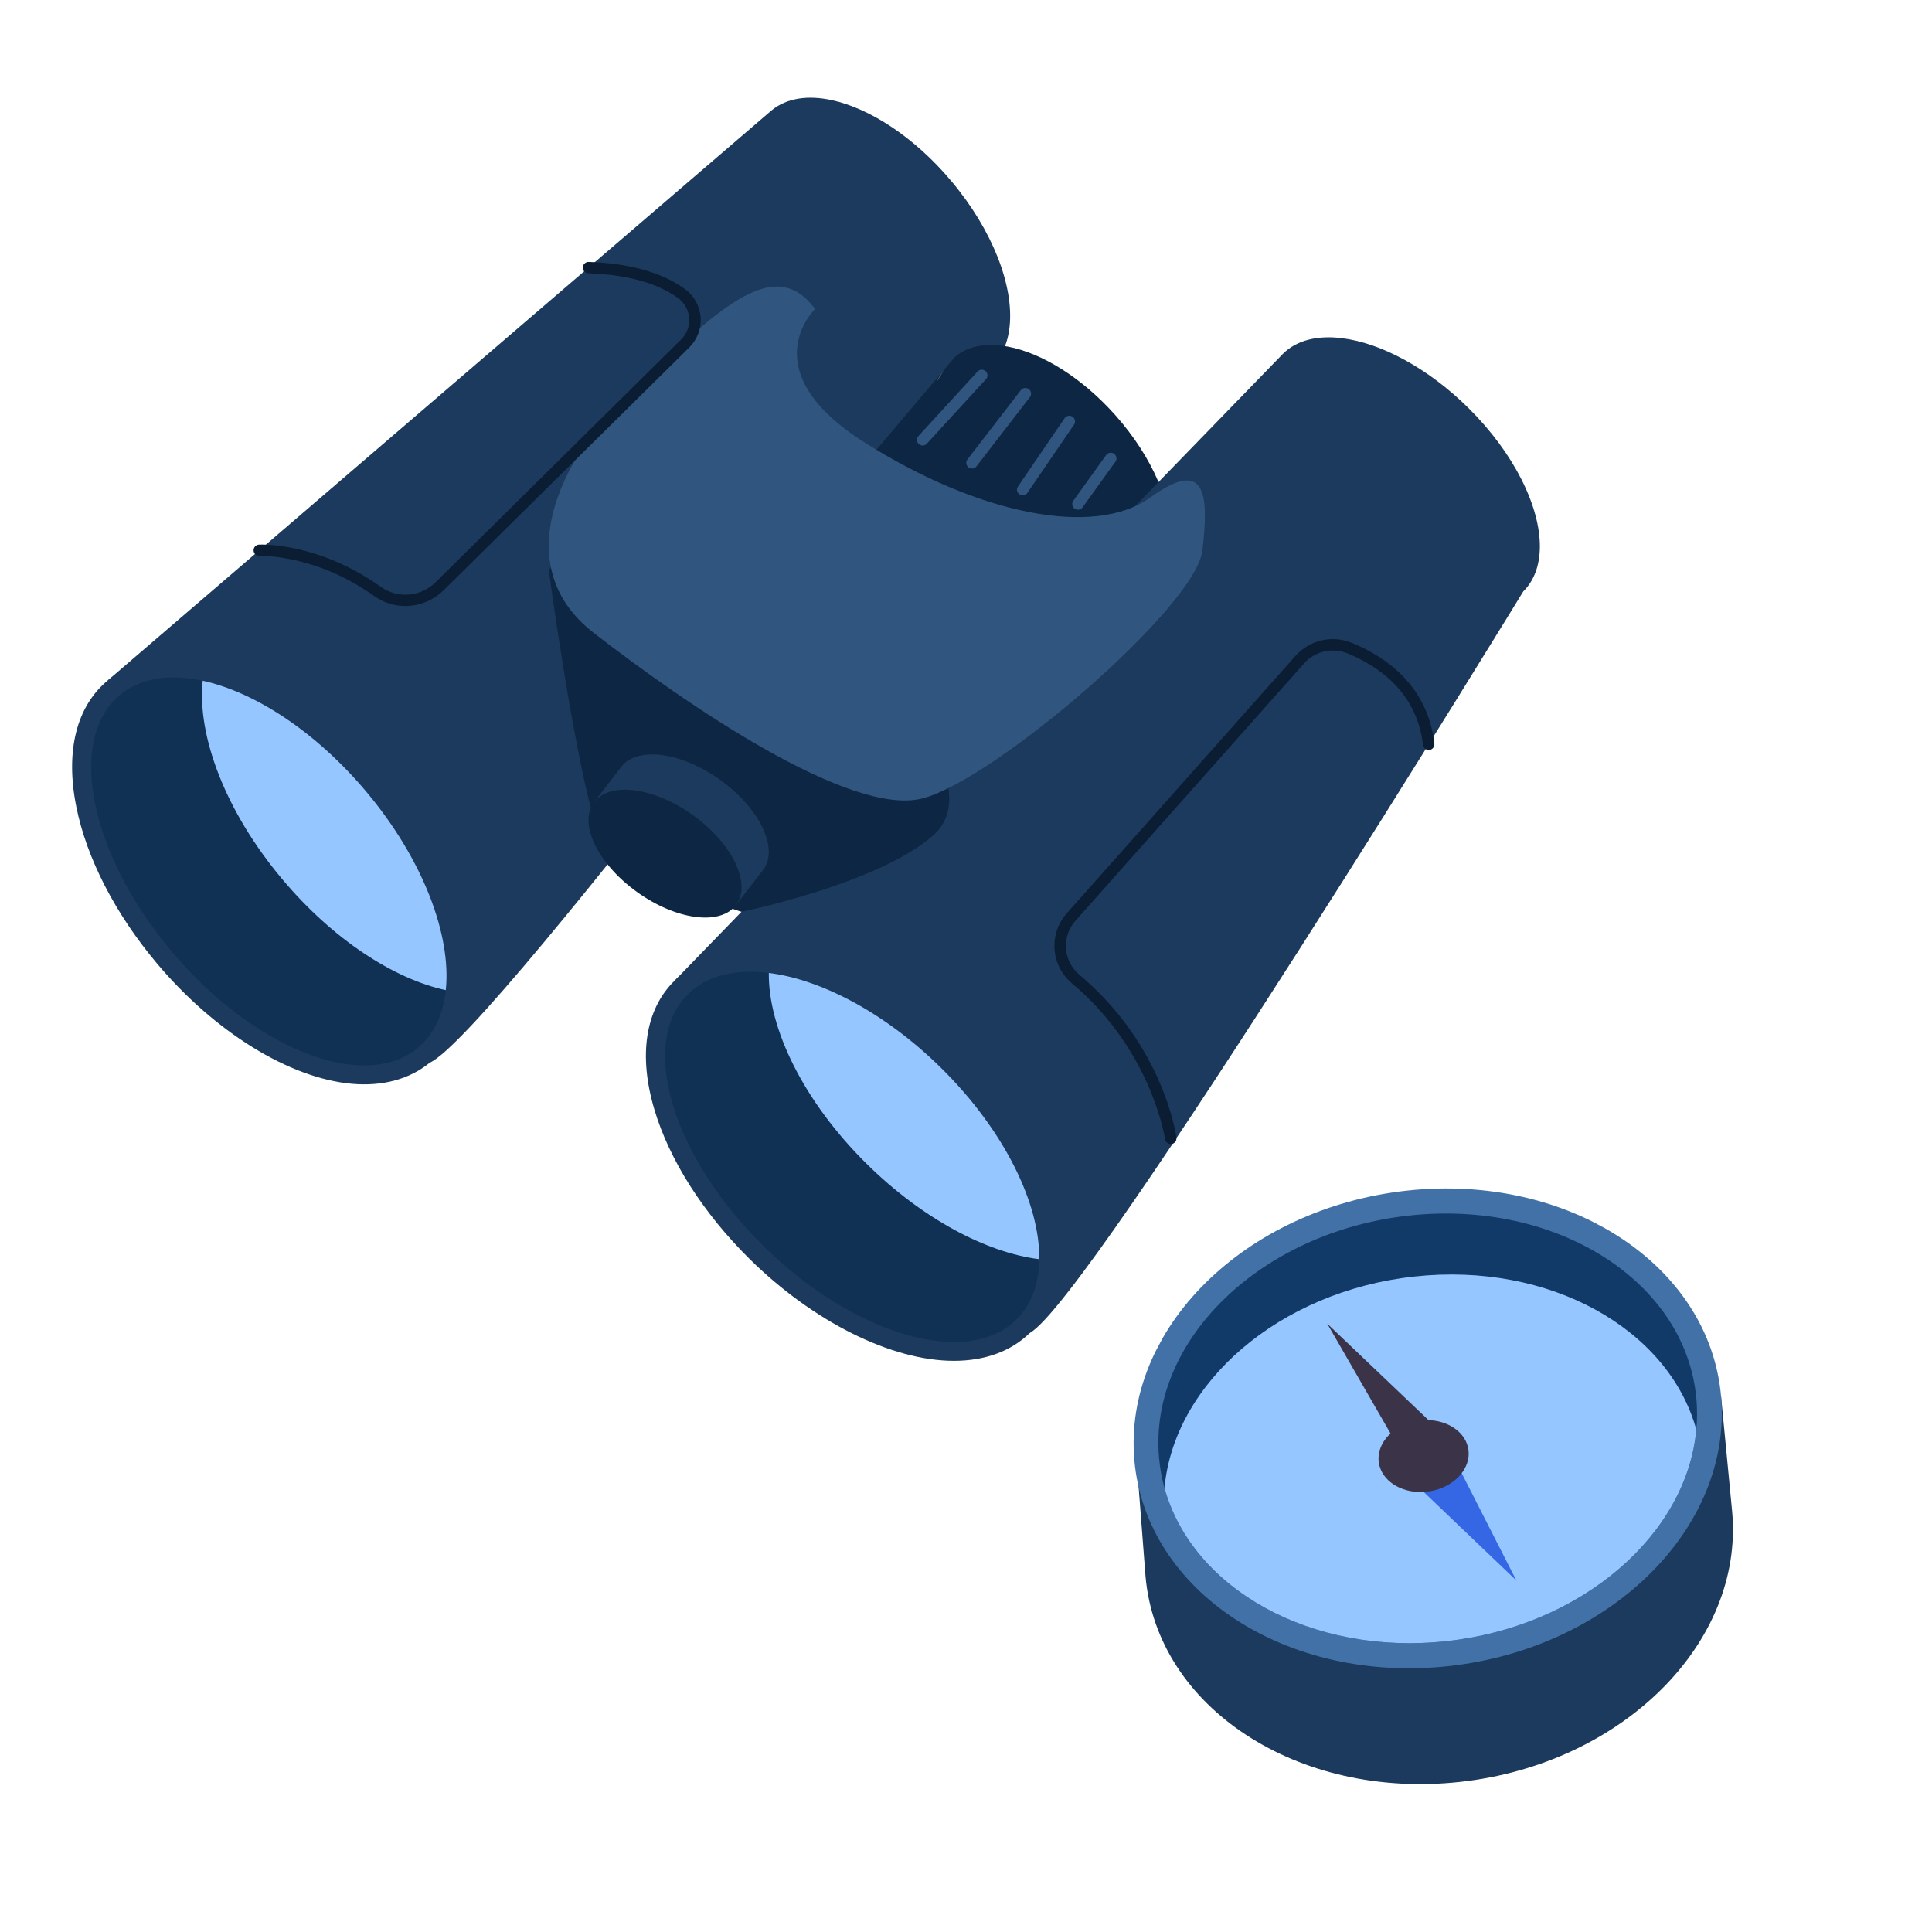
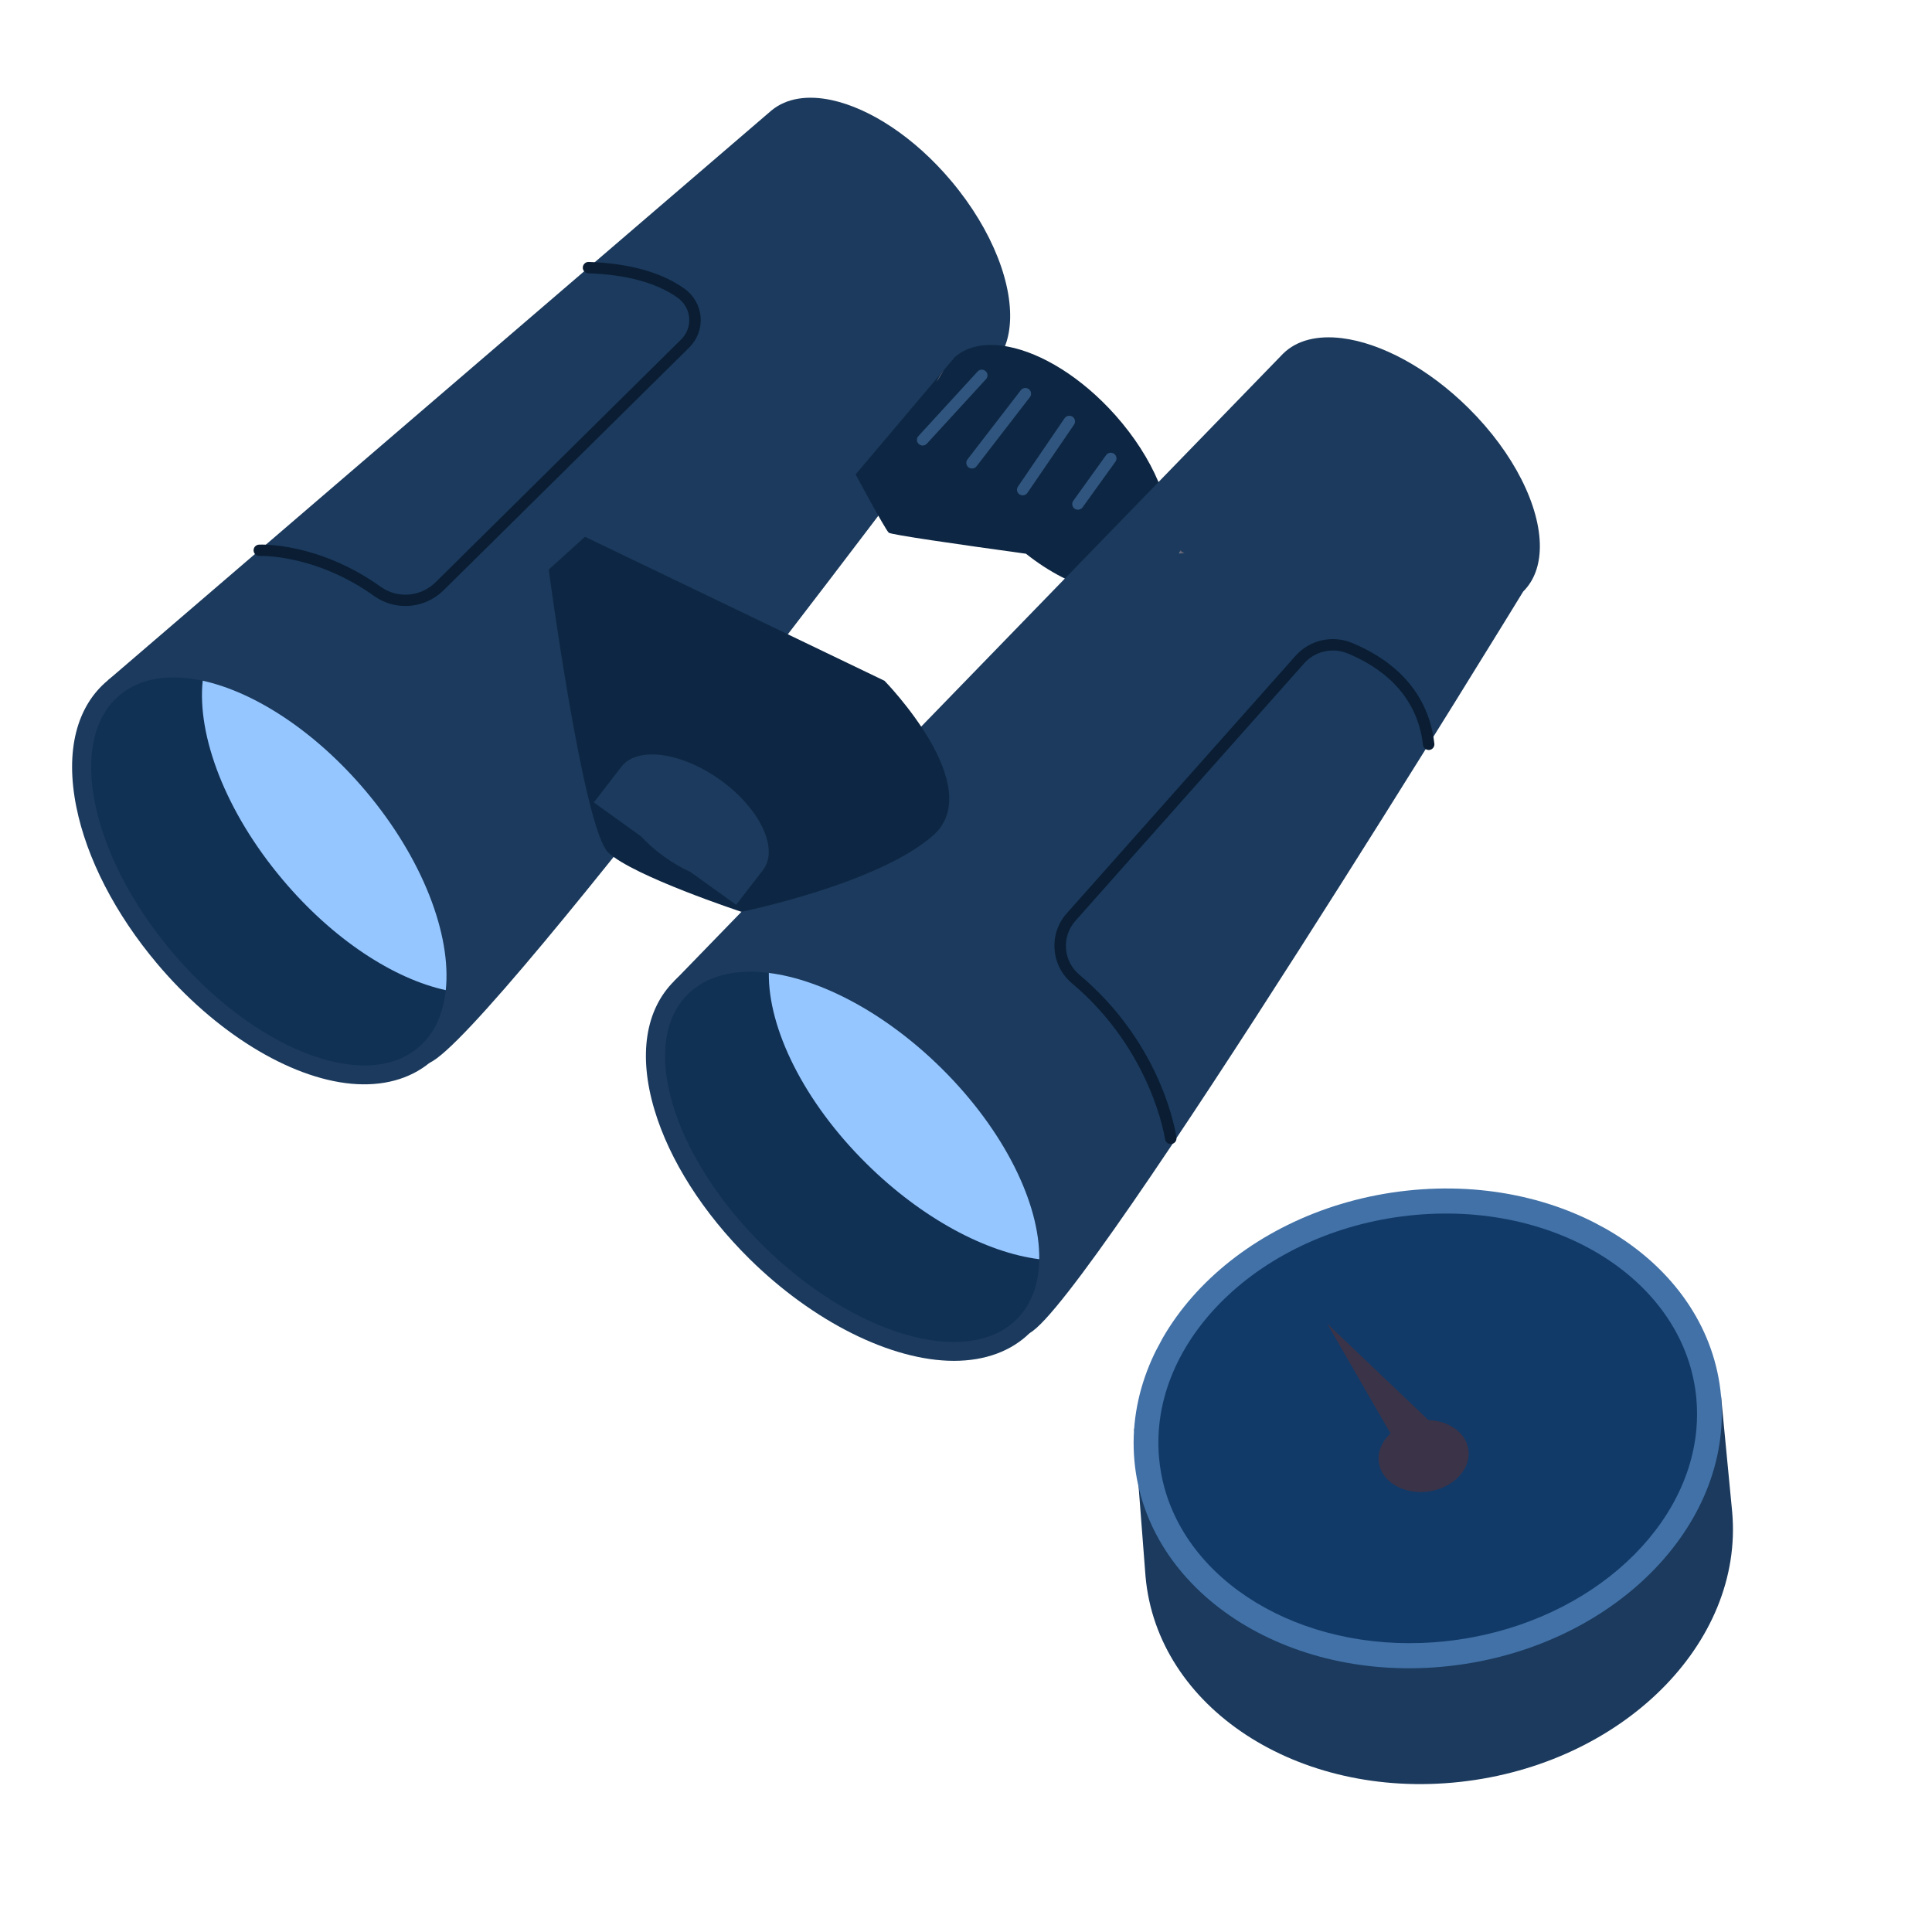
<svg xmlns="http://www.w3.org/2000/svg" width="38" height="38" viewBox="0 0 38 38" fill="none">
  <g clip-path="url(#clip0_6_5652)">
    <g clip-path="url(#clip1_6_5652)">
      <path d="M19.858 6.419C19.822 6.768 19.689 7.058 19.453 7.252C19.453 7.252 9.69 20.36 8.453 20.901C7.216 21.441 2.123 13.38 2.123 13.38L15.176 2.171C15.474 1.926 15.893 1.868 16.363 1.97C17.111 2.133 17.986 2.699 18.711 3.561C19.53 4.535 19.941 5.628 19.858 6.419Z" fill="#1B3A5D" />
      <path d="M22.868 11.19C22.856 11.21 22.844 11.229 22.831 11.248C22.788 11.309 22.739 11.364 22.683 11.413C22.145 11.881 21.121 11.638 20.179 10.891C18.845 10.707 17.518 10.516 17.48 10.477C17.404 10.401 16.829 9.331 16.829 9.331L18.604 7.232L18.78 7.024C19.038 6.799 19.407 6.739 19.825 6.818C20.49 6.944 21.277 7.424 21.939 8.168C22.687 9.009 23.076 9.966 23.021 10.668C23.006 10.865 22.956 11.042 22.868 11.19Z" fill="#0D2643" />
      <path d="M30.287 10.768C30.282 11.118 30.177 11.419 29.959 11.635C29.959 11.635 21.44 25.565 20.258 26.215C19.076 26.864 13.264 19.294 13.264 19.294L25.234 6.959C25.507 6.687 25.92 6.592 26.398 6.652C27.157 6.747 28.081 7.233 28.882 8.025C29.787 8.921 30.297 9.973 30.287 10.768Z" fill="#1B3A5D" />
      <path d="M18.763 26.766C17.533 26.766 15.991 25.996 14.737 24.756C13.83 23.858 13.168 22.819 12.872 21.827C12.553 20.758 12.692 19.858 13.263 19.293C13.629 18.932 14.146 18.741 14.759 18.741C14.891 18.741 15.029 18.75 15.169 18.768C16.323 18.912 17.675 19.654 18.784 20.751C20.053 22.007 20.831 23.547 20.815 24.771C20.808 25.362 20.616 25.861 20.258 26.214C19.893 26.575 19.376 26.766 18.763 26.766Z" fill="#1B3A5D" />
      <path d="M20.441 24.767C20.434 25.246 20.291 25.658 19.993 25.952C19.022 26.913 16.788 26.261 15.003 24.494C13.217 22.727 12.558 20.517 13.529 19.556C13.904 19.184 14.468 19.054 15.122 19.136C16.159 19.266 17.424 19.93 18.52 21.014C19.758 22.239 20.455 23.679 20.441 24.767Z" fill="#113154" />
      <path d="M20.441 24.767C19.403 24.637 18.139 23.972 17.043 22.888C15.804 21.663 15.107 20.223 15.122 19.136C16.159 19.266 17.424 19.93 18.52 21.014C19.758 22.239 20.455 23.679 20.441 24.767Z" fill="#95C6FF" />
      <path d="M6.914 21.316C5.689 21.205 4.223 20.299 3.089 18.952C2.268 17.977 1.704 16.882 1.501 15.869C1.281 14.776 1.502 13.892 2.123 13.38C2.52 13.053 3.052 12.91 3.662 12.965C3.794 12.977 3.931 12.998 4.068 13.028C5.205 13.276 6.483 14.136 7.487 15.329C8.635 16.692 9.269 18.297 9.14 19.514C9.079 20.102 8.841 20.581 8.453 20.901C8.056 21.227 7.524 21.371 6.914 21.316Z" fill="#1B3A5D" />
      <path d="M8.768 19.475C8.718 19.952 8.536 20.349 8.213 20.615C7.158 21.485 4.993 20.634 3.377 18.715C1.761 16.796 1.307 14.534 2.363 13.665C2.771 13.329 3.344 13.25 3.988 13.39C5.01 13.612 6.208 14.387 7.199 15.566C8.32 16.897 8.882 18.394 8.768 19.475Z" fill="#113154" />
      <path d="M18.566 7.281L18.422 7.512C18.458 7.428 18.506 7.35 18.566 7.281Z" fill="url(#paint0_linear_6_5652)" />
      <path d="M8.768 19.475C7.746 19.253 6.548 18.478 5.557 17.299C4.435 15.967 3.873 14.471 3.987 13.389C5.009 13.612 6.207 14.387 7.199 15.565C8.32 16.897 8.882 18.394 8.768 19.475Z" fill="#95C6FF" />
      <path d="M11.506 10.558L10.793 11.203C10.793 11.203 11.473 16.306 11.966 16.77C12.46 17.234 14.582 17.934 14.582 17.934C14.582 17.934 17.265 17.389 18.352 16.433C19.438 15.476 17.397 13.39 17.397 13.39L11.506 10.558Z" fill="#0D2643" />
      <path d="M23.296 10.884C23.296 10.884 23.258 10.885 23.189 10.885C23.198 10.865 23.208 10.844 23.216 10.823L23.296 10.884Z" fill="url(#paint1_linear_6_5652)" />
-       <path d="M16.032 6.078C16.032 6.078 14.764 7.286 17.004 8.702C19.243 10.118 21.525 10.577 22.624 9.785C23.722 8.994 23.778 9.711 23.651 10.823C23.525 11.934 19.576 15.329 18.148 15.703C16.719 16.078 13.455 13.826 11.681 12.451C9.906 11.076 11.094 8.827 12.634 7.452C14.173 6.078 15.23 4.995 16.032 6.078Z" fill="#30557E" />
      <path d="M15.015 17.102L14.479 17.797L13.582 17.152C13.408 17.073 13.232 16.972 13.062 16.849C12.89 16.726 12.739 16.591 12.61 16.452L11.68 15.783L12.216 15.088C12.334 14.928 12.538 14.846 12.787 14.839C13.183 14.826 13.695 15.002 14.17 15.342C14.706 15.728 15.053 16.226 15.112 16.633C15.138 16.813 15.109 16.975 15.015 17.102Z" fill="#1B3A5D" />
-       <path d="M14.576 17.328C14.602 17.508 14.573 17.67 14.479 17.797C14.174 18.213 13.299 18.099 12.527 17.543C11.754 16.987 11.375 16.199 11.681 15.783C11.799 15.623 12.002 15.54 12.251 15.533C12.648 15.521 13.16 15.695 13.634 16.037C14.17 16.423 14.517 16.92 14.576 17.328Z" fill="#0D2643" />
      <path d="M18.147 8.763C18.12 8.763 18.093 8.753 18.072 8.734C18.025 8.693 18.022 8.622 18.064 8.577L19.227 7.308C19.268 7.262 19.339 7.258 19.386 7.3C19.432 7.341 19.436 7.412 19.393 7.458L18.231 8.726C18.209 8.75 18.178 8.763 18.147 8.763Z" fill="#30557E" />
      <path d="M19.118 9.215C19.095 9.215 19.07 9.208 19.05 9.193C19.001 9.155 18.991 9.085 19.028 9.037L20.078 7.675C20.116 7.626 20.187 7.617 20.236 7.654C20.285 7.691 20.295 7.761 20.258 7.81L19.207 9.172C19.186 9.2 19.152 9.215 19.118 9.215Z" fill="#30557E" />
      <path d="M20.115 9.743C20.094 9.743 20.072 9.737 20.052 9.724C20.001 9.69 19.987 9.621 20.022 9.57L20.939 8.226C20.974 8.176 21.044 8.162 21.095 8.196C21.146 8.23 21.16 8.3 21.126 8.351L20.208 9.694C20.187 9.726 20.152 9.743 20.115 9.743Z" fill="#30557E" />
      <path d="M21.201 10.025C21.178 10.025 21.155 10.018 21.136 10.005C21.086 9.969 21.074 9.899 21.11 9.85L21.756 8.951C21.791 8.901 21.862 8.89 21.913 8.925C21.963 8.961 21.975 9.031 21.939 9.081L21.293 9.979C21.271 10.009 21.236 10.025 21.201 10.025Z" fill="#30557E" />
      <path d="M23.026 22.501C22.971 22.501 22.922 22.461 22.915 22.405C22.912 22.384 22.655 20.662 21.084 19.34C20.883 19.171 20.761 18.934 20.742 18.673C20.723 18.411 20.808 18.159 20.984 17.962L25.48 12.901C25.758 12.588 26.205 12.485 26.591 12.645C27.259 12.92 28.082 13.487 28.212 14.627C28.219 14.688 28.175 14.744 28.114 14.751C28.053 14.757 27.996 14.714 27.989 14.653C27.871 13.62 27.117 13.103 26.505 12.851C26.207 12.729 25.863 12.808 25.649 13.049L21.153 18.11C21.018 18.262 20.952 18.456 20.967 18.658C20.981 18.859 21.075 19.041 21.23 19.172C22.872 20.552 23.129 22.302 23.139 22.376C23.147 22.437 23.104 22.493 23.043 22.501C23.037 22.5 23.032 22.501 23.026 22.501Z" fill="#0A1D33" />
      <path d="M7.973 11.919C7.758 11.919 7.543 11.854 7.358 11.722C6.199 10.894 5.116 10.934 5.105 10.934C5.042 10.938 4.99 10.89 4.988 10.828C4.985 10.767 5.033 10.715 5.095 10.712C5.142 10.71 6.267 10.669 7.489 11.542C7.821 11.779 8.275 11.741 8.569 11.451L13.398 6.676C13.511 6.565 13.568 6.411 13.556 6.254C13.543 6.096 13.461 5.951 13.331 5.858C12.918 5.563 12.325 5.401 11.571 5.375C11.509 5.373 11.46 5.321 11.463 5.26C11.465 5.198 11.519 5.15 11.579 5.152C12.379 5.18 13.012 5.356 13.462 5.678C13.646 5.809 13.762 6.013 13.78 6.236C13.798 6.458 13.716 6.676 13.557 6.834L8.728 11.607C8.519 11.813 8.247 11.919 7.973 11.919Z" fill="#0A1D33" />
    </g>
    <g clip-path="url(#clip2_6_5652)">
      <path d="M33.105 27.503L23.465 28.037C24.42 26.805 26.017 25.902 27.887 25.698C30.031 25.462 31.985 26.205 33.105 27.503Z" fill="url(#paint2_linear_6_5652)" />
      <path d="M28.715 35.048C25.528 35.397 22.759 33.587 22.531 31.005L22.307 28.101L23.464 28.037L33.105 27.504L33.851 27.462L34.07 29.741C34.299 32.323 31.901 34.7 28.715 35.048Z" fill="#1B3A5D" />
      <path d="M33.851 27.462C34.079 30.044 31.682 32.421 28.495 32.77C25.308 33.119 22.541 31.308 22.312 28.726C22.083 26.144 24.481 23.768 27.667 23.419C30.854 23.07 33.622 24.88 33.851 27.462Z" fill="#4171A7" />
      <path d="M28.452 32.279C25.796 32.57 23.453 31.251 22.904 29.267C22.851 29.075 22.815 28.876 22.797 28.672C22.592 26.365 24.796 24.228 27.71 23.909C30.624 23.59 33.161 25.208 33.366 27.515C33.384 27.718 33.383 27.92 33.365 28.12C33.177 30.185 31.109 31.988 28.452 32.279Z" fill="#113A68" />
-       <path d="M28.452 32.279C25.796 32.57 23.453 31.252 22.904 29.267C23.092 27.201 25.16 25.398 27.816 25.108C30.473 24.816 32.816 26.135 33.364 28.119C33.177 30.185 31.109 31.989 28.452 32.279Z" fill="#95C6FF" />
-       <path d="M27.732 29.087L29.825 31.087L28.64 28.761L27.732 29.087Z" fill="#3567E4" />
      <path d="M27.47 28.403L26.105 26.035L28.297 28.123L27.47 28.403Z" fill="#3B3348" />
      <path d="M28.063 29.34C27.618 29.388 27.226 29.168 27.134 28.835C27.125 28.803 27.119 28.77 27.116 28.736C27.082 28.349 27.451 27.992 27.939 27.938C28.426 27.885 28.851 28.155 28.885 28.542C28.888 28.576 28.888 28.61 28.885 28.642C28.853 28.989 28.508 29.291 28.063 29.34Z" fill="#3B3348" />
    </g>
  </g>
  <defs>
    <linearGradient id="paint0_linear_6_5652" x1="18.301" y1="7.624" x2="18.684" y2="7.163" gradientUnits="userSpaceOnUse">
      <stop offset="0.087" stop-color="#919FAC" />
      <stop offset="1" stop-color="#3B3348" />
    </linearGradient>
    <linearGradient id="paint1_linear_6_5652" x1="23.195" y1="10.939" x2="23.28" y2="10.818" gradientUnits="userSpaceOnUse">
      <stop offset="0.087" stop-color="#919FAC" />
      <stop offset="1" stop-color="#3B3348" />
    </linearGradient>
    <linearGradient id="paint2_linear_6_5652" x1="25.732" y1="25.051" x2="34.605" y2="34.253" gradientUnits="userSpaceOnUse">
      <stop offset="0.087" stop-color="#919FAC" />
      <stop offset="1" stop-color="#3B3348" />
    </linearGradient>
    <clipPath id="clip0_6_5652">
      <rect width="36" height="36" fill="white" transform="translate(1 1)" />
    </clipPath>
    <clipPath id="clip1_6_5652">
      <rect width="28.869" height="24.844" fill="white" transform="translate(1.418 1.922)" />
    </clipPath>
    <clipPath id="clip2_6_5652">
      <rect width="12.142" height="12.137" fill="white" transform="matrix(0.882 0.471 -0.471 0.882 25.696 21.023)" />
    </clipPath>
  </defs>
</svg>